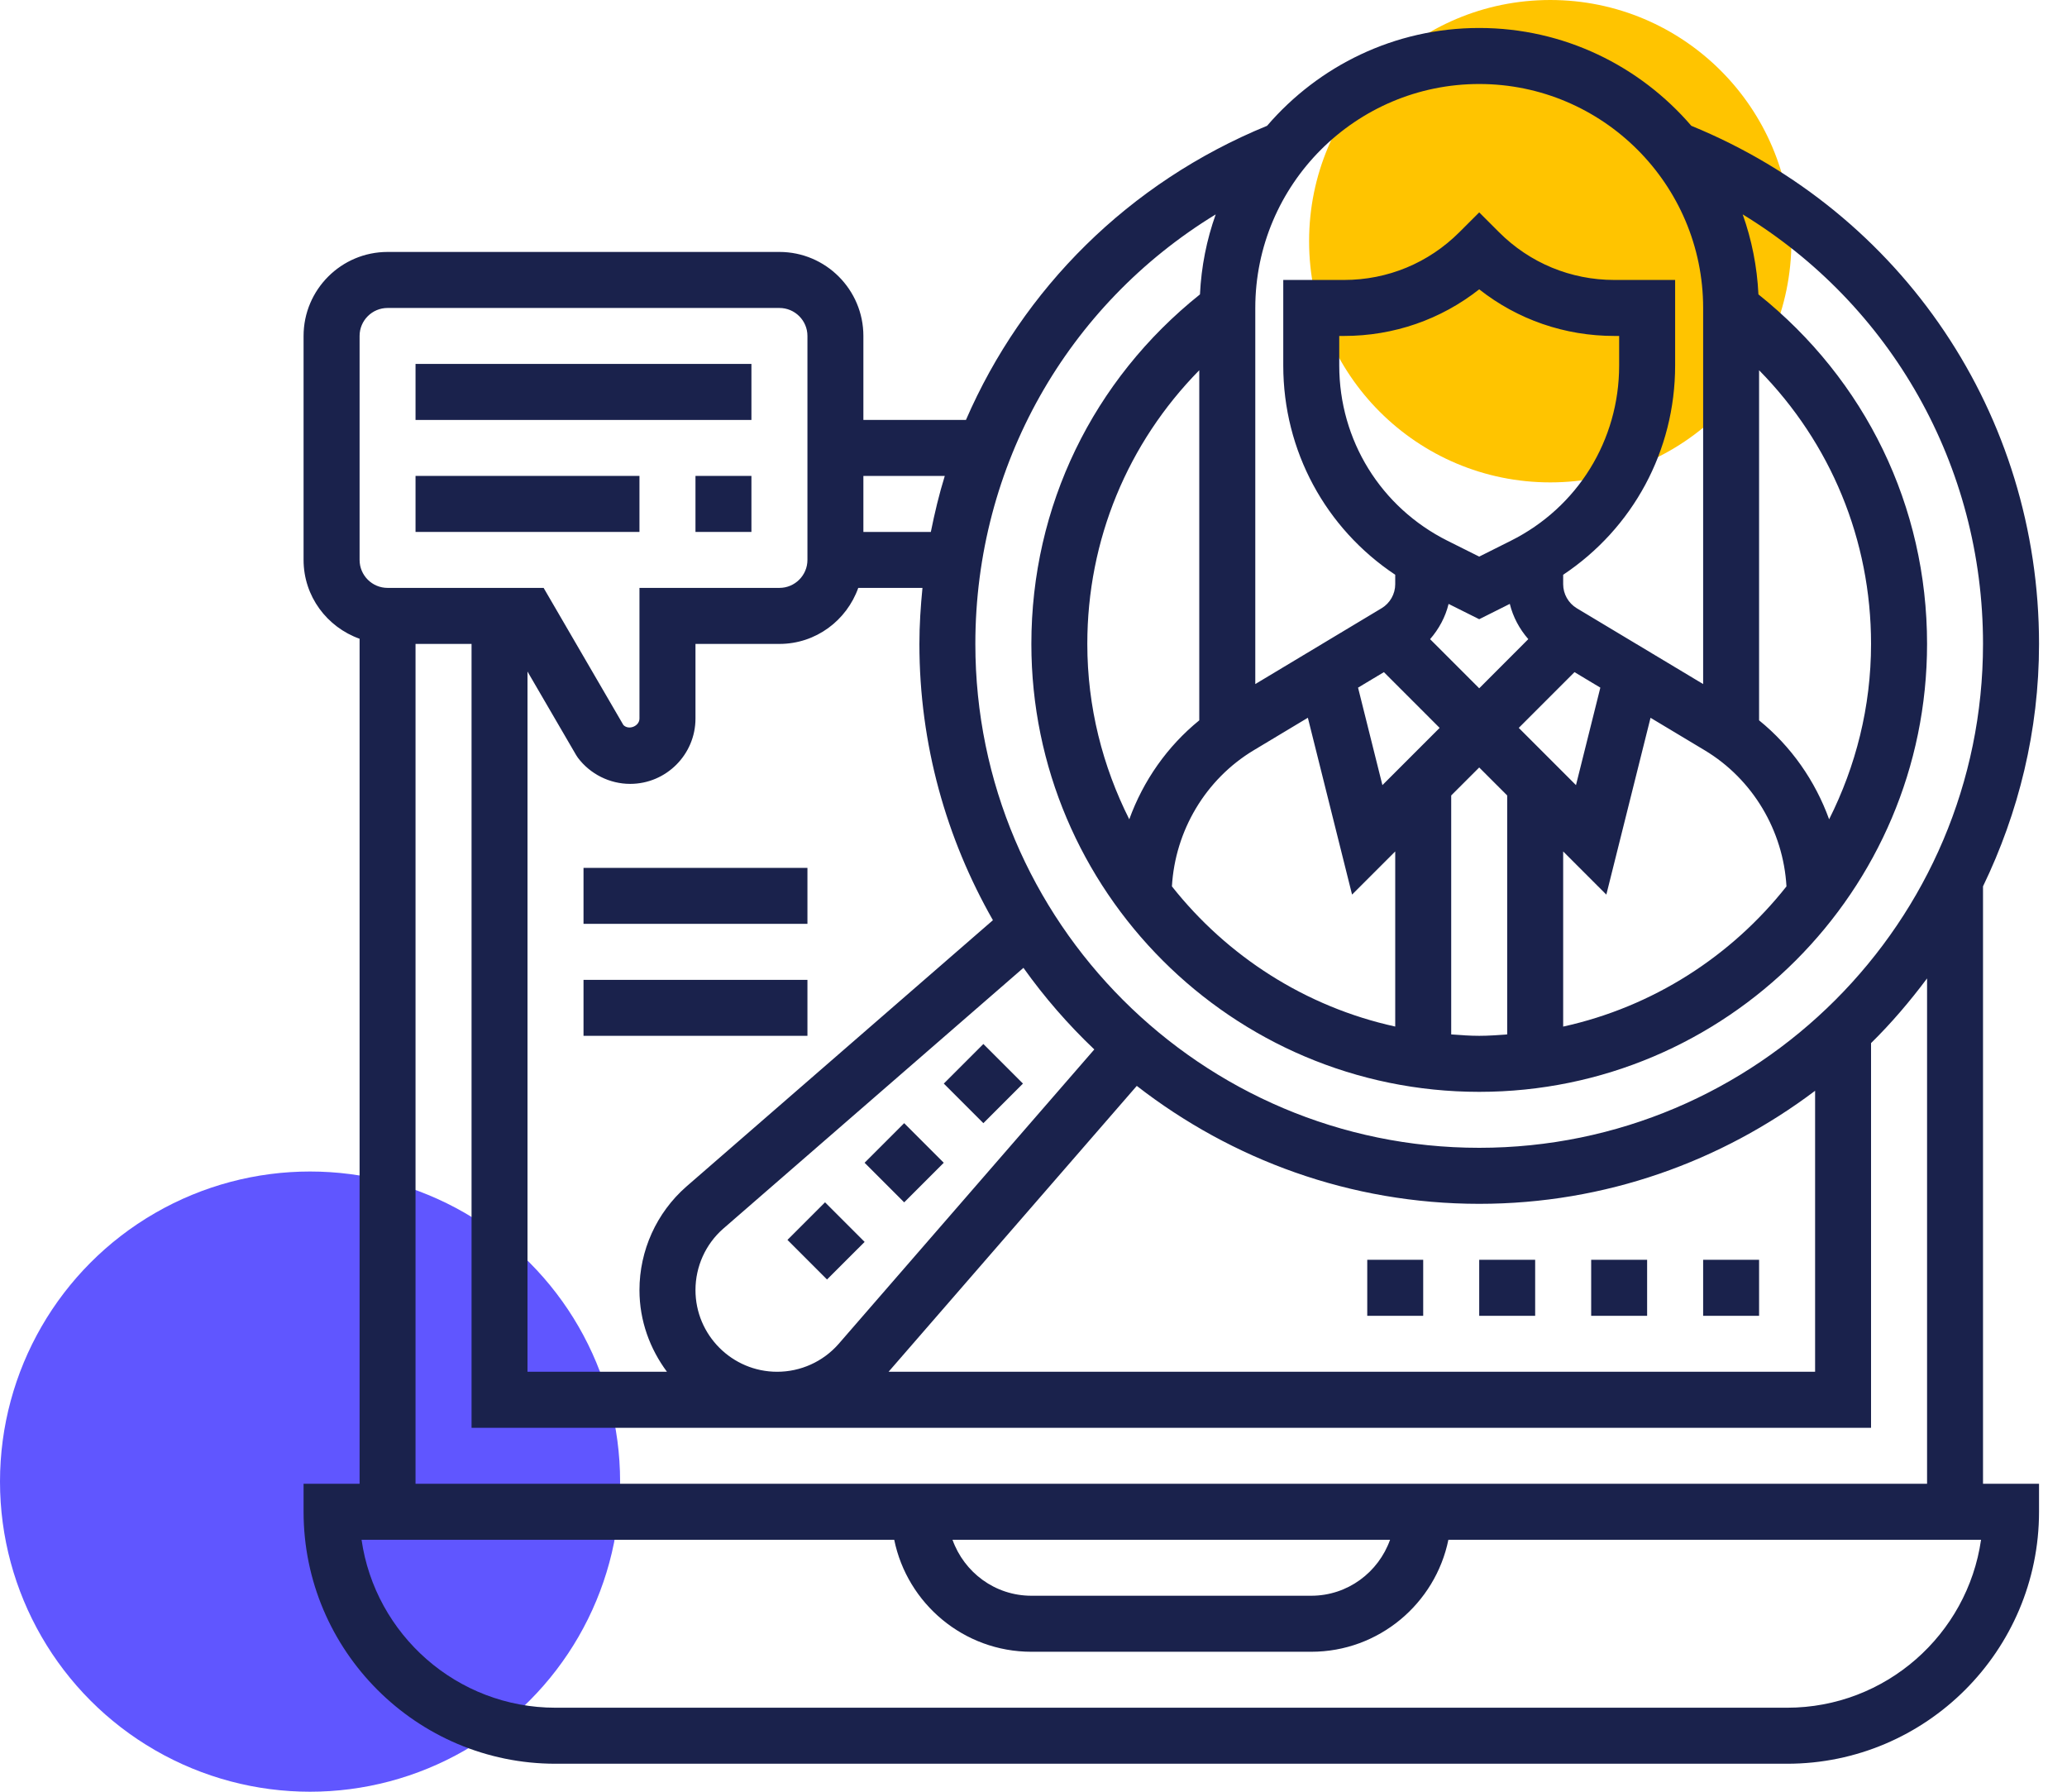
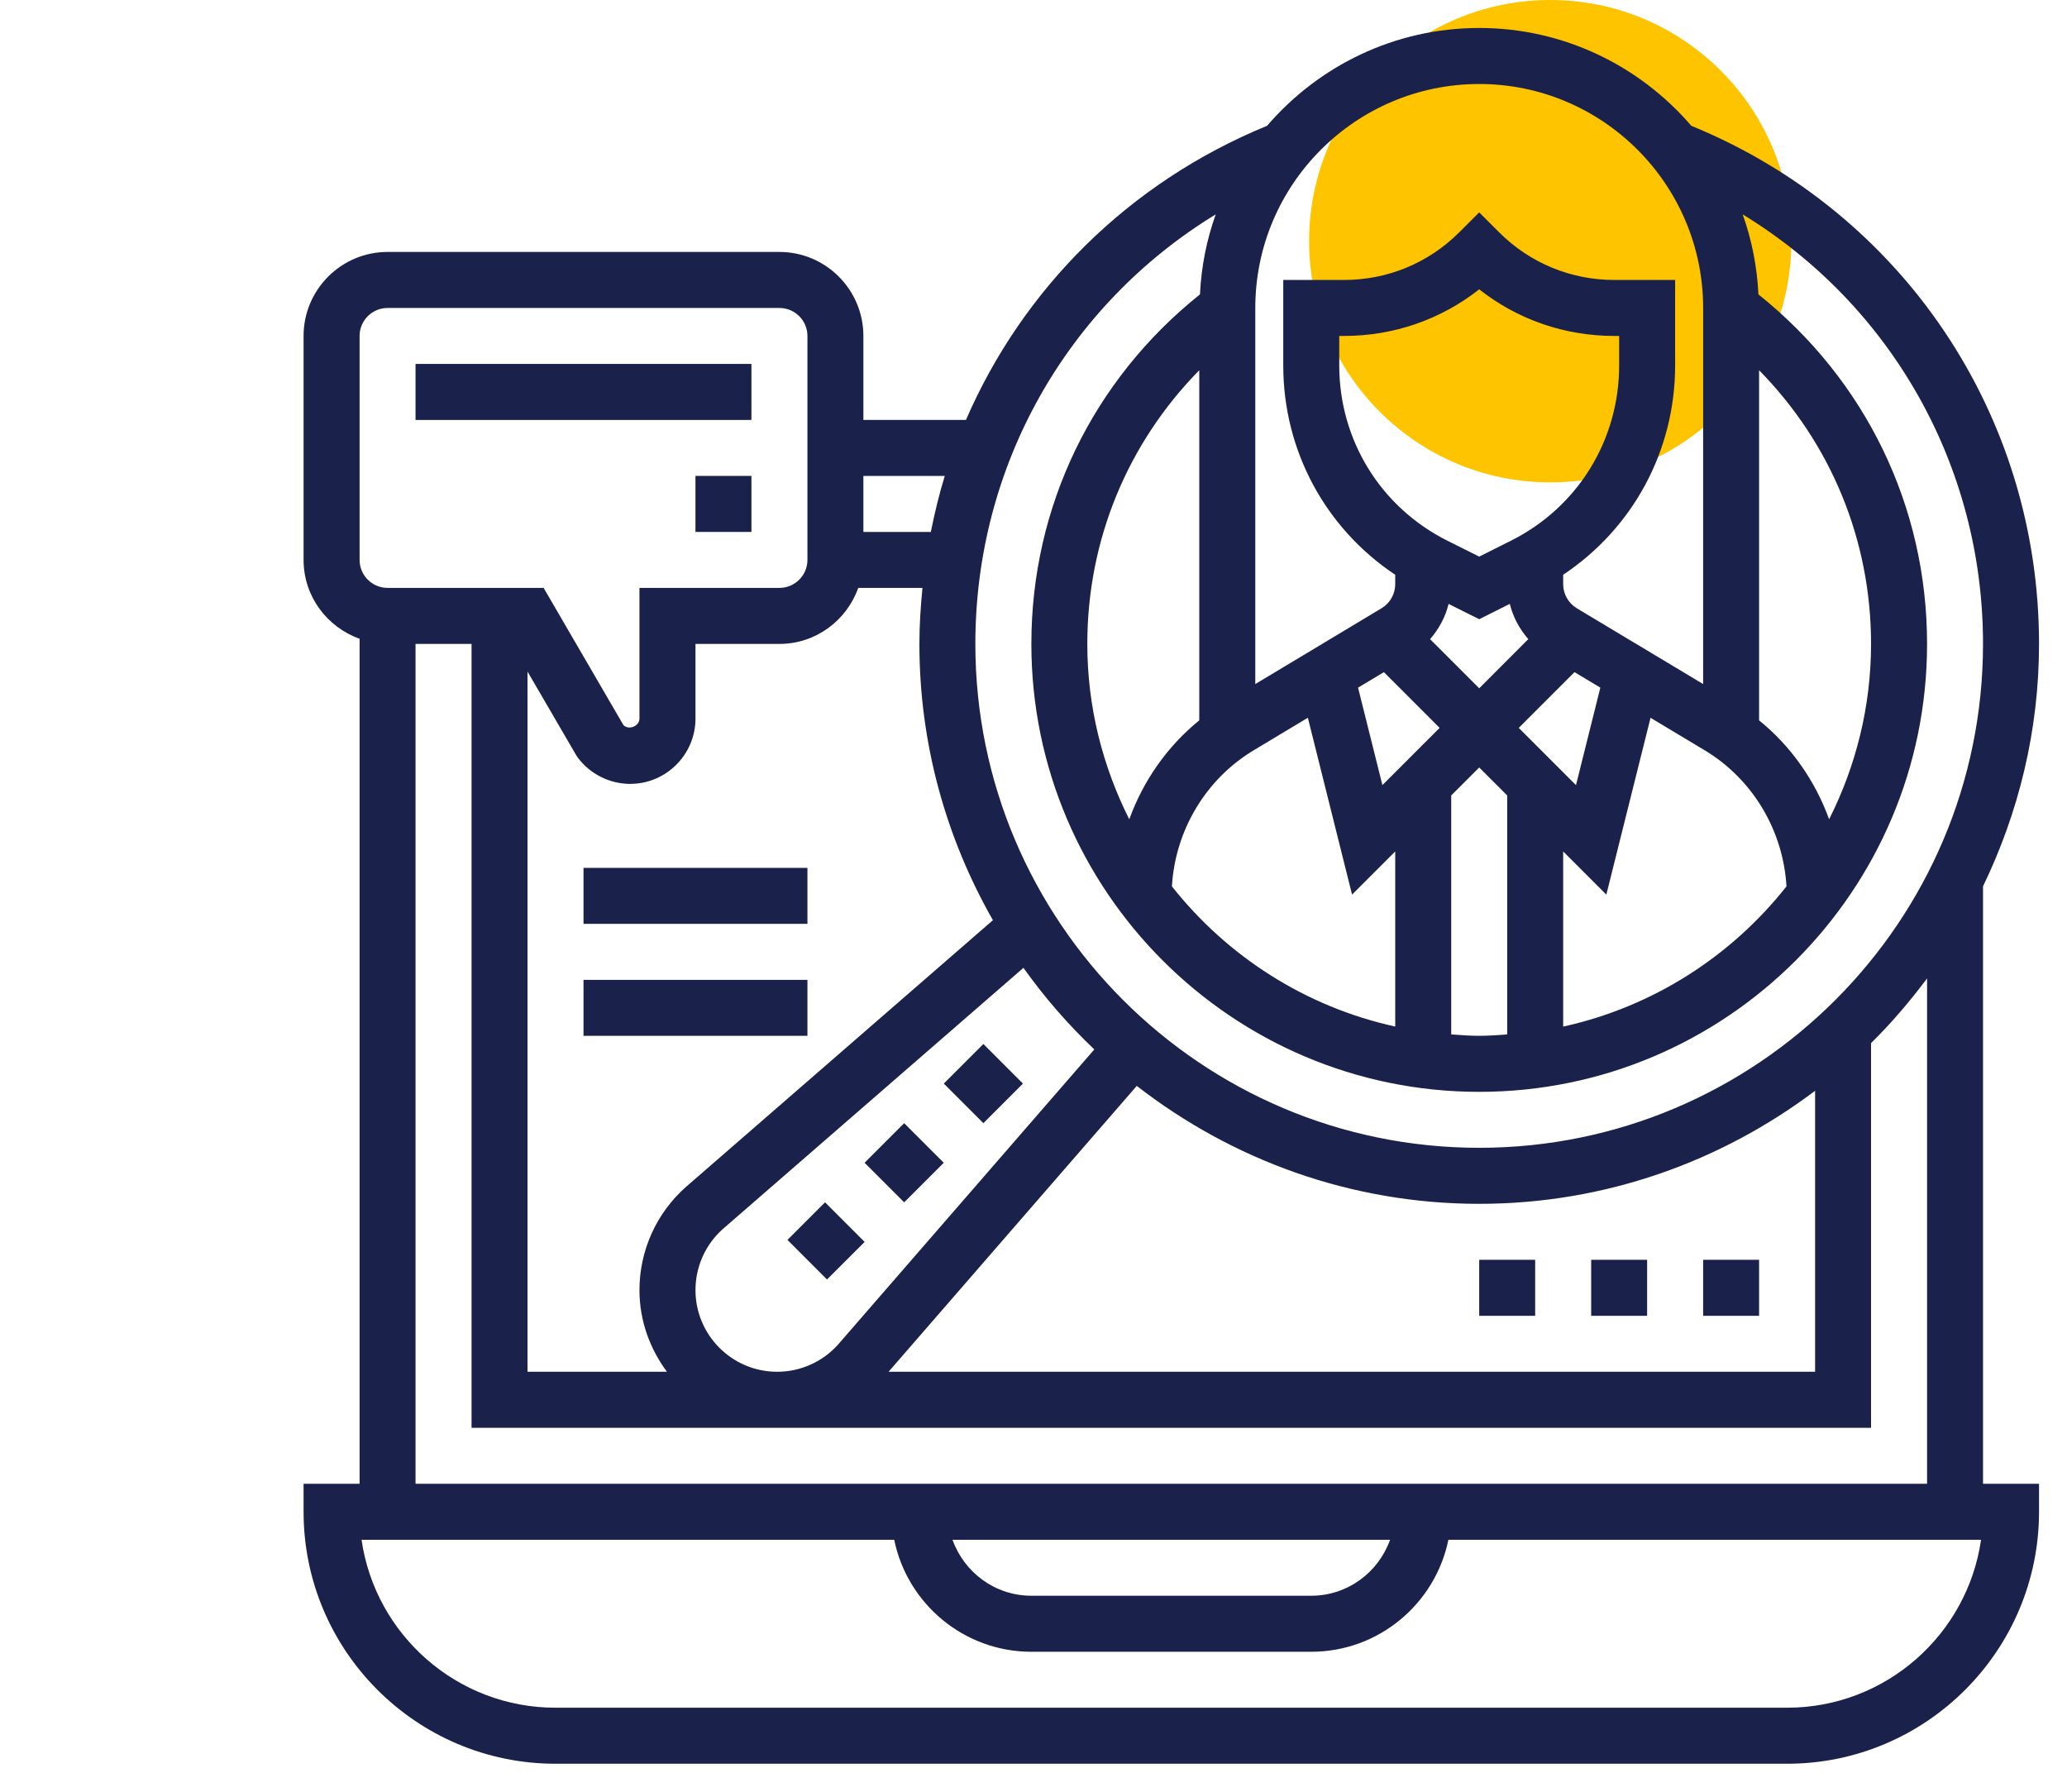
<svg xmlns="http://www.w3.org/2000/svg" width="60" height="52" viewBox="0 0 60 52" fill="none">
  <circle cx="45" cy="7" r="7" fill="#FFC400" />
-   <circle cx="9" cy="43" r="9" fill="#6056FF" />
  <path d="M12.062 10.562H21.812V12.188H12.062V10.562Z" fill="#1A224C" />
-   <path d="M12.062 13.812H18.562V15.438H12.062V13.812Z" fill="#1A224C" />
  <path d="M20.188 13.812H21.812V15.438H20.188V13.812Z" fill="#1A224C" />
  <path d="M57.562 25.724C58.593 23.591 59.188 21.21 59.188 18.688C59.188 12.043 55.23 6.164 49.095 3.651C47.603 1.917 45.399 0.812 42.938 0.812C40.476 0.812 38.271 1.917 36.78 3.651C32.763 5.297 29.688 8.385 28.039 12.188H25.062V9.75C25.062 8.406 23.969 7.312 22.625 7.312H11.25C9.906 7.312 8.812 8.406 8.812 9.75V16.25C8.812 17.308 9.494 18.202 10.438 18.538V43.062H8.812V43.875C8.812 47.907 12.093 51.188 16.125 51.188H51.875C55.907 51.188 59.188 47.907 59.188 43.875V43.062H57.562V25.724ZM54.312 18.688C54.312 20.519 53.867 22.244 53.095 23.778C52.69 22.661 51.994 21.661 51.062 20.906V10.745C53.138 12.857 54.312 15.664 54.312 18.688ZM34.812 20.906C33.881 21.662 33.185 22.661 32.78 23.778C32.008 22.244 31.562 20.519 31.562 18.688C31.562 15.664 32.737 12.857 34.812 10.745V20.906ZM36.393 21.774L37.964 20.831L39.247 25.963L40.5 24.711V29.793C37.892 29.221 35.62 27.751 34.018 25.725C34.111 24.108 34.996 22.613 36.393 21.774ZM44.086 21.125L45.704 19.507L46.454 19.957L45.747 22.786L44.086 21.125ZM42.938 17.971L43.826 17.526C43.919 17.907 44.107 18.255 44.363 18.549L42.938 19.976L41.512 18.55C41.768 18.255 41.957 17.907 42.049 17.527L42.938 17.971ZM43.856 15.694L42.938 16.154L42.019 15.695C40.08 14.725 38.875 12.776 38.875 10.608V9.75H39.014C40.455 9.75 41.823 9.275 42.938 8.397C44.052 9.275 45.42 9.75 46.861 9.75H47V10.608C47 12.776 45.795 14.725 43.856 15.694ZM40.171 19.507L41.789 21.125L40.128 22.786L39.421 19.957L40.171 19.507ZM42.125 23.086L42.938 22.274L43.75 23.086V30.021C43.48 30.041 43.212 30.062 42.938 30.062C42.663 30.062 42.395 30.041 42.125 30.021V23.086ZM45.375 24.711L46.628 25.964L47.911 20.832L49.483 21.775C50.88 22.613 51.764 24.109 51.857 25.725C50.255 27.752 47.984 29.221 45.375 29.794V24.711ZM42.938 2.438C46.521 2.438 49.438 5.354 49.438 8.938V19.853L45.769 17.652C45.526 17.505 45.375 17.239 45.375 16.955V16.681C47.397 15.334 48.625 13.085 48.625 10.607V8.125H46.861C45.596 8.125 44.407 7.633 43.512 6.738L42.938 6.164L42.363 6.738C41.468 7.633 40.28 8.125 39.014 8.125H37.25V10.608C37.25 13.085 38.478 15.335 40.5 16.681V16.955C40.5 17.239 40.349 17.506 40.105 17.652L36.438 19.853V8.938C36.438 5.354 39.354 2.438 42.938 2.438ZM35.289 6.222C35.028 6.954 34.871 7.733 34.832 8.544C31.725 11.026 29.938 14.694 29.938 18.688C29.938 25.855 35.77 31.688 42.938 31.688C50.105 31.688 55.938 25.855 55.938 18.688C55.938 14.694 54.15 11.026 51.043 8.544C51.004 7.733 50.847 6.954 50.586 6.222C54.888 8.848 57.562 13.508 57.562 18.688C57.562 26.752 51.002 33.312 42.938 33.312C34.873 33.312 28.312 26.752 28.312 18.688C28.312 13.506 30.986 8.848 35.289 6.222ZM15.312 19.49L16.723 21.913L16.775 21.992C17.131 22.466 17.698 22.75 18.292 22.75C19.337 22.75 20.188 21.899 20.188 20.854V18.688H22.625C23.683 18.688 24.577 18.006 24.913 17.062H26.777C26.724 17.599 26.688 18.139 26.688 18.688C26.688 21.604 27.471 24.338 28.822 26.706L19.921 34.439C19.057 35.197 18.562 36.292 18.562 37.441C18.562 38.332 18.866 39.147 19.36 39.812H15.312V19.49ZM20.188 37.441C20.188 36.759 20.481 36.11 20.989 35.663L29.708 28.089C30.317 28.944 31.006 29.736 31.765 30.457L24.34 39.007C23.89 39.519 23.241 39.812 22.559 39.812C21.252 39.812 20.188 38.748 20.188 37.441ZM32.998 31.515C35.749 33.651 39.193 34.938 42.938 34.938C46.598 34.938 49.968 33.707 52.688 31.657V39.812H25.793L32.998 31.515ZM27.425 13.812C27.26 14.343 27.131 14.887 27.02 15.438H25.062V13.812H27.425ZM10.438 9.75C10.438 9.302 10.802 8.938 11.25 8.938H22.625C23.073 8.938 23.438 9.302 23.438 9.75V16.25C23.438 16.698 23.073 17.062 22.625 17.062H18.562V20.854C18.562 21.078 18.247 21.201 18.095 21.041L15.78 17.062H11.25C10.802 17.062 10.438 16.698 10.438 16.25V9.75ZM12.062 18.688H13.688V41.438H54.312V30.273C54.903 29.693 55.44 29.061 55.938 28.396V43.062H12.062V18.688ZM40.35 44.688C40.014 45.631 39.12 46.312 38.062 46.312H29.938C28.88 46.312 27.986 45.631 27.649 44.688H40.35ZM51.875 49.562H16.125C13.264 49.562 10.891 47.44 10.495 44.688H25.957C26.335 46.539 27.975 47.938 29.938 47.938H38.062C40.024 47.938 41.665 46.539 42.043 44.688H57.505C57.109 47.44 54.736 49.562 51.875 49.562Z" fill="#1A224C" />
  <path d="M49.438 36.562H51.062V38.188H49.438V36.562Z" fill="#1A224C" />
  <path d="M46.188 36.562H47.812V38.188H46.188V36.562Z" fill="#1A224C" />
  <path d="M42.938 36.562H44.562V38.188H42.938V36.562Z" fill="#1A224C" />
-   <path d="M39.688 36.562H41.312V38.188H39.688V36.562Z" fill="#1A224C" />
  <path d="M16.938 25.188H23.438V26.812H16.938V25.188Z" fill="#1A224C" />
  <path d="M16.938 28.438H23.438V30.062H16.938V28.438Z" fill="#1A224C" />
  <path d="M25.097 33.746L26.246 32.597L27.395 33.746L26.246 34.895L25.097 33.746Z" fill="#1A224C" />
  <path d="M27.396 31.448L28.545 30.299L29.694 31.448L28.545 32.597L27.396 31.448Z" fill="#1A224C" />
  <path d="M22.858 35.985L23.949 34.894L25.098 36.043L24.006 37.134L22.858 35.985Z" fill="#1A224C" />
</svg>